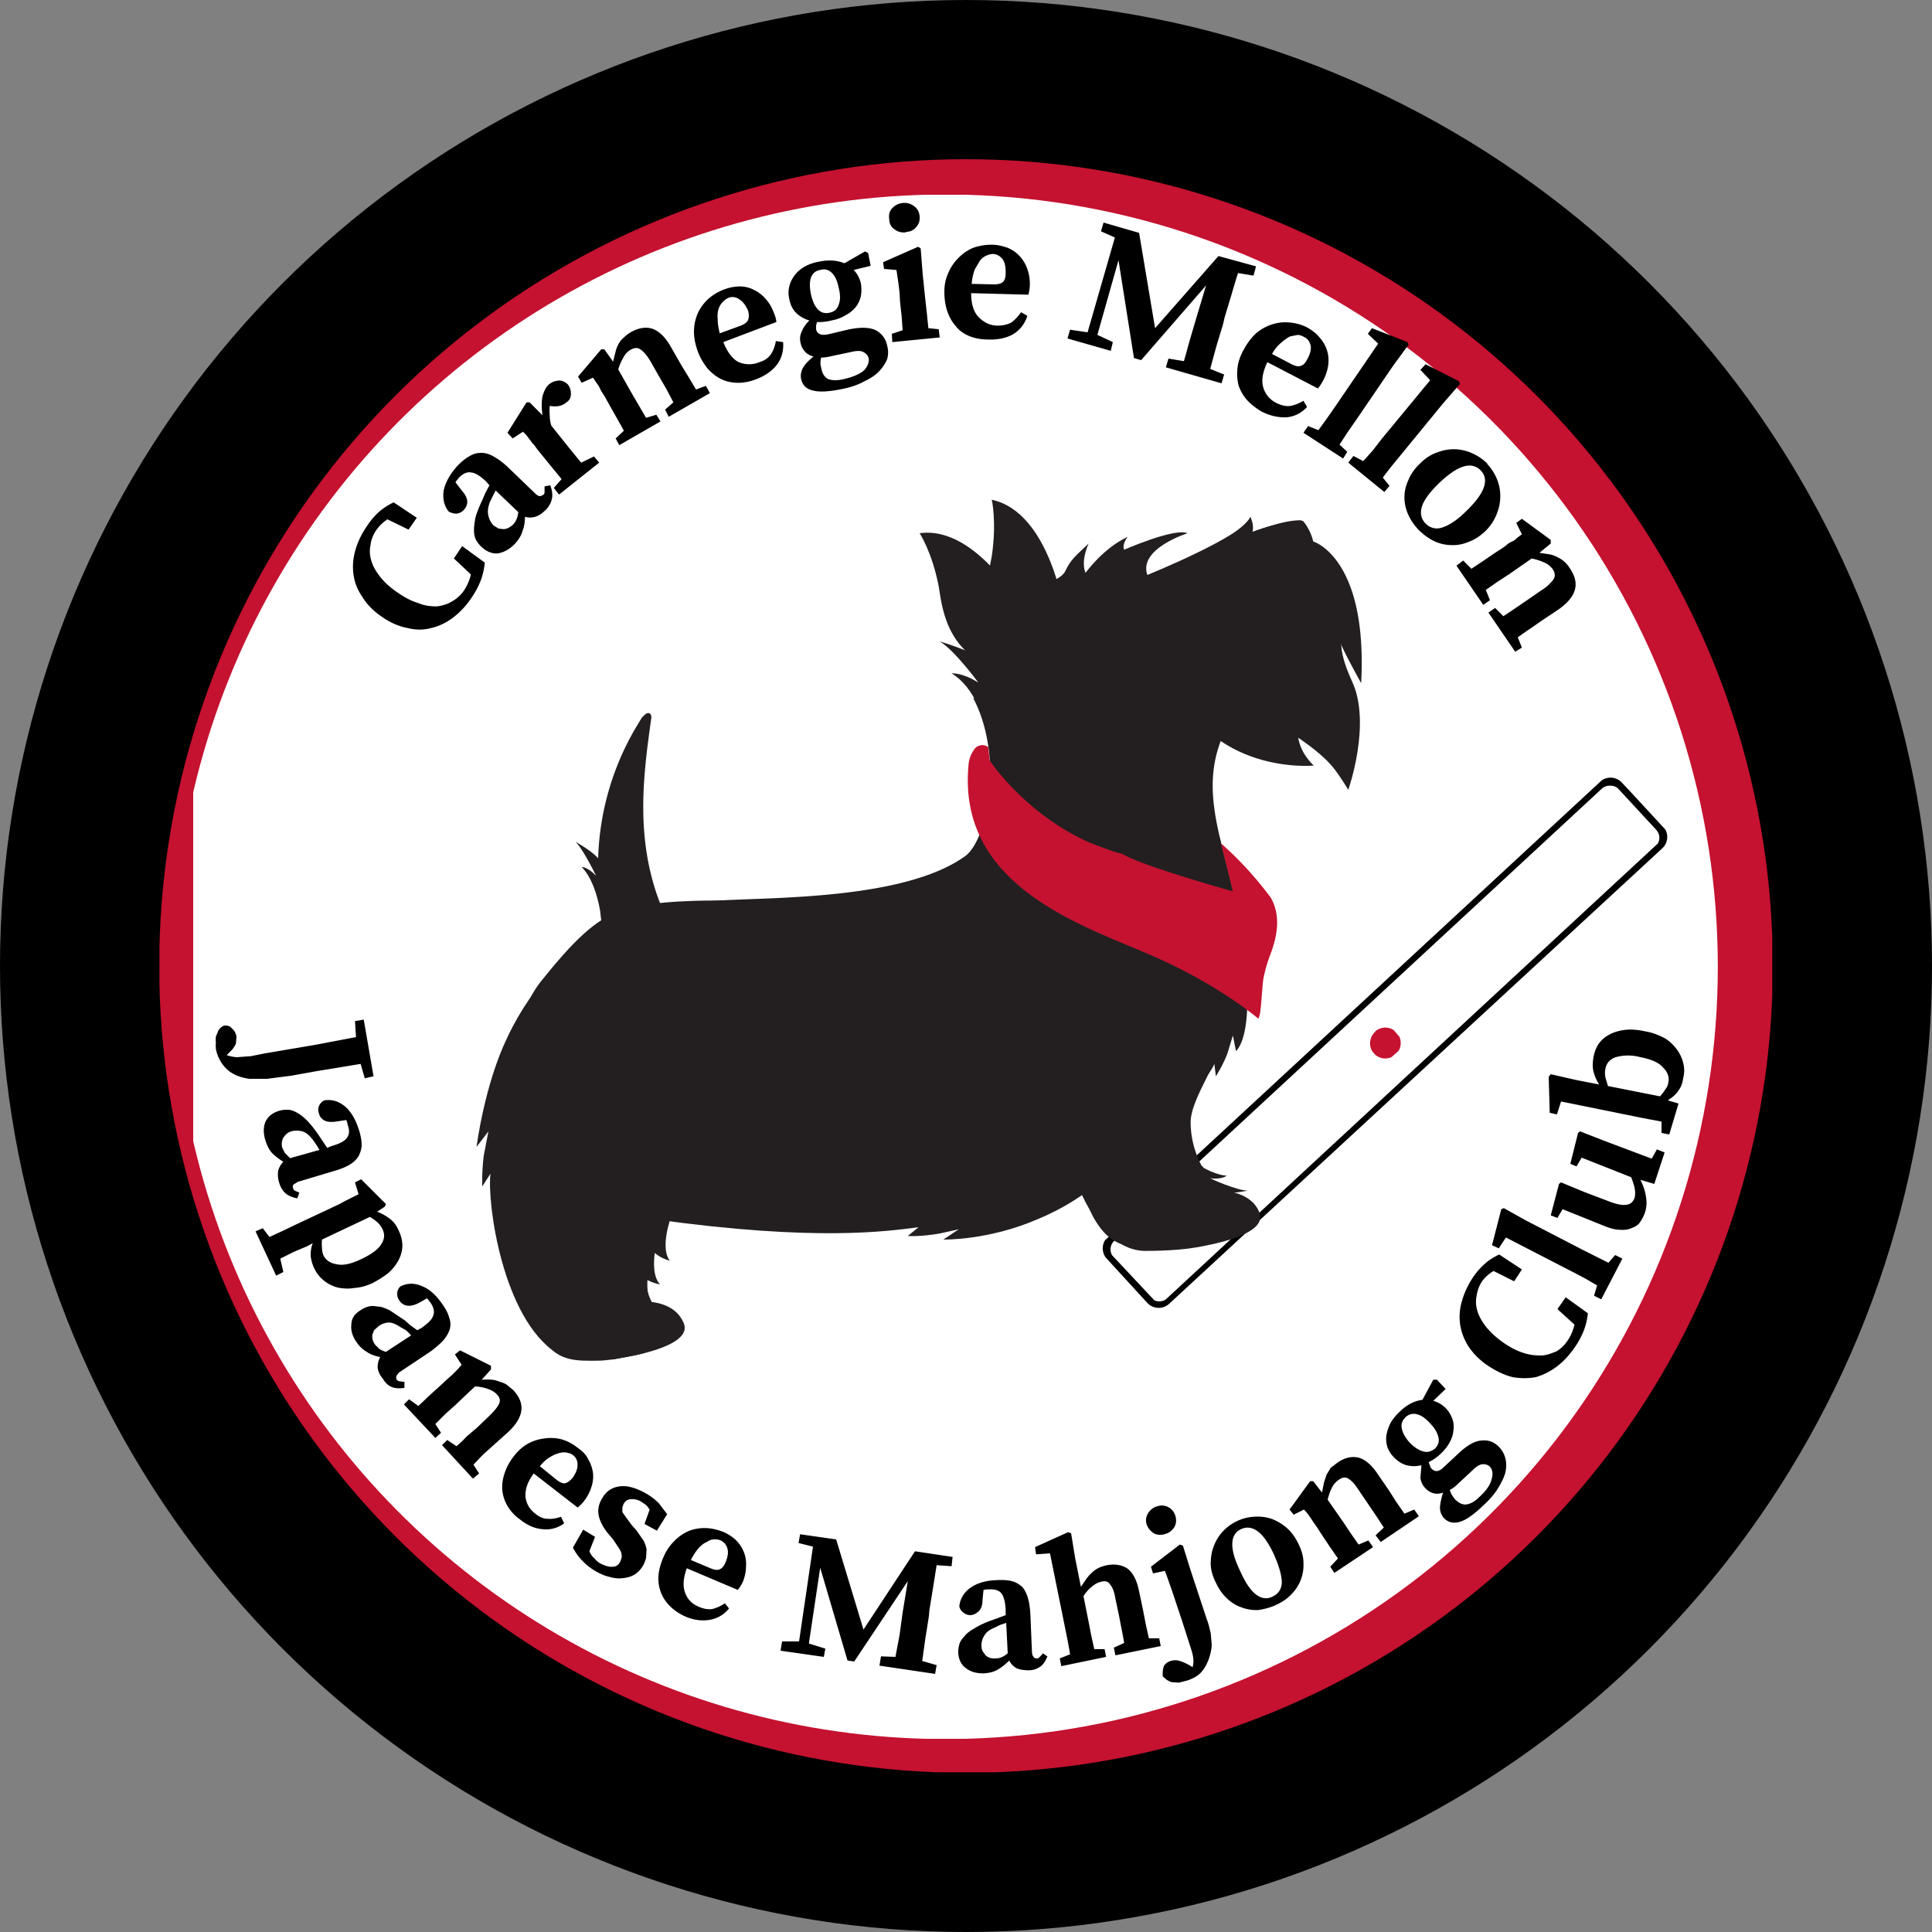
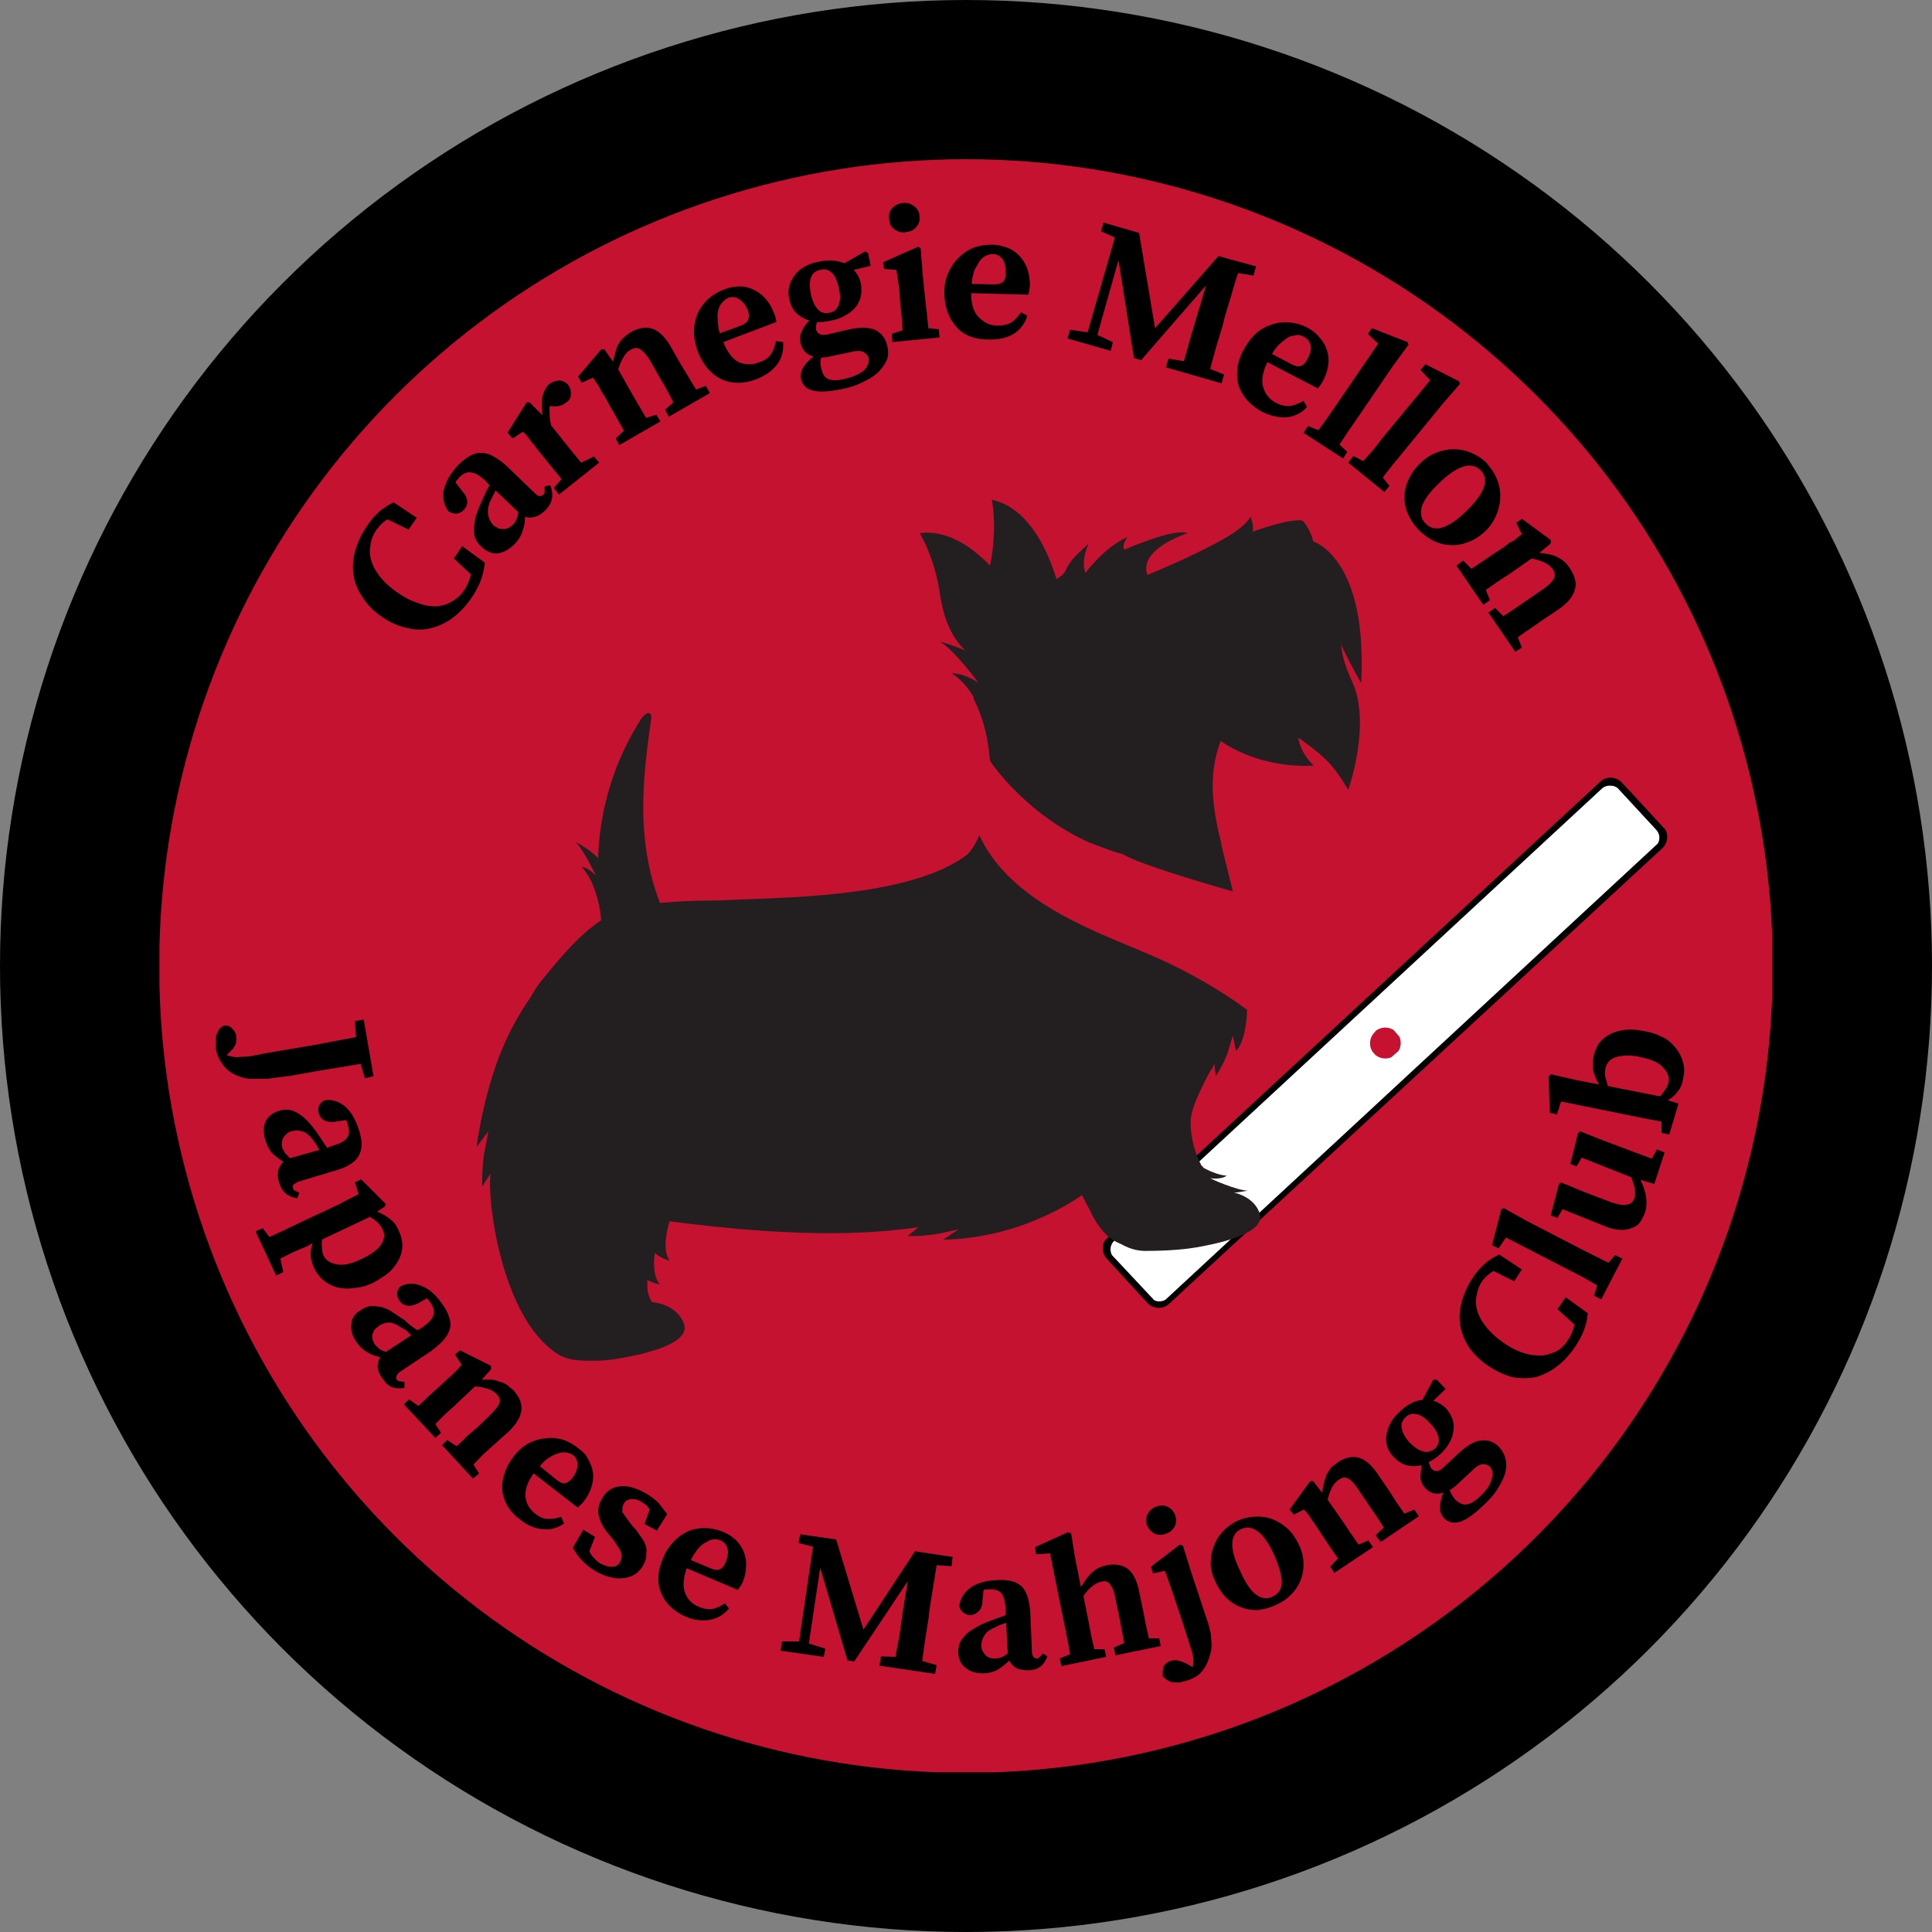
<svg xmlns="http://www.w3.org/2000/svg" xmlns:xlink="http://www.w3.org/1999/xlink" width="500" height="500" version="1.0" viewBox="0 0 375 375">
  <rect x="0" y="0" width="375" height="375" fill="#808080" stroke="none" />
  <defs>
    <path id="reuse-0" d="m212.9 242.2 99.9-92.5 12 13-100 92.5Zm0 0" />
    <path id="reuse-1" d="M73 119.1 257.3 85l27.5 148.2-184.4 34.1Zm0 0" />
    <path id="reuse-2" d="M217 156h23v18h-23Zm0 0" />
  </defs>
  <defs>
    <clipPath id="a">
      <path d="M187.5 0a187.5 187.5 0 1 0 0 375 187.5 187.5 0 0 0 0-375m0 0" />
    </clipPath>
    <clipPath id="b">
      <path d="M3 3h369v369H3Zm0 0" />
    </clipPath>
    <clipPath id="c">
      <path d="M187.5 2.9a184.6 184.6 0 1 0 0 369.3 184.6 184.6 0 0 0 0-369.3m0 0" />
    </clipPath>
    <clipPath id="d">
      <path d="M30.9 30.9H344V344H31Zm0 0" />
    </clipPath>
    <clipPath id="e">
      <path d="M187.5 30.9a156.6 156.6 0 1 0 0 313.2 156.6 156.6 0 0 0 0-313.2m0 0" />
    </clipPath>
    <clipPath id="f">
      <path d="M37.5 37.8h299.7v299.7H37.5Zm0 0" />
    </clipPath>
    <clipPath id="g">
      <path d="M187.4 37.8a149.9 149.9 0 1 0 0 299.7 149.9 149.9 0 0 0 0-299.7m0 0" />
    </clipPath>
    <clipPath id="h">
      <path d="M214 150h110v104H214Zm0 0" />
    </clipPath>
    <clipPath id="i">
      <use xlink:href="#reuse-0" />
    </clipPath>
    <clipPath id="j">
      <path d="m215 240.2 95.6-88.5a3 3 0 0 1 4.2.2l8 8.5a3 3 0 0 1-.2 4.3L227 253a3 3 0 0 1-4.3-.1l-7.9-8.6a3 3 0 0 1 .2-4.2m0 0" />
    </clipPath>
    <clipPath id="k">
      <path d="M215 152h108v101H215Zm0 0" />
    </clipPath>
    <clipPath id="l">
      <path d="m214.6 242.3 98-90.9 10.4 11.2-98 90.8Zm0 0" />
    </clipPath>
    <clipPath id="m">
      <path d="M216.3 240.7 311 153a2.2 2.2 0 0 1 1.6-.5c.6 0 1.2.2 1.6.7l7.3 7.9a2.2 2.2 0 0 1-.1 3.1L226.6 252a2.3 2.3 0 0 1-1.6.6 2.2 2.2 0 0 1-1.6-.7l-7.3-7.9a2.3 2.3 0 0 1 .2-3.2m0 0" />
    </clipPath>
    <clipPath id="n">
      <path d="M265 199h7v7h-7Zm0 0" />
    </clipPath>
    <clipPath id="o">
      <path d="m264.7 202.1 4.4-3.8 3.8 4.4-4.4 3.9Zm0 0" />
    </clipPath>
    <clipPath id="p">
      <path d="M267 200.2a3 3 0 0 0-.4 4.2 3 3 0 1 0 .3-4.2m0 0" />
    </clipPath>
    <clipPath id="q">
      <path d="M220 134h23v99h-23Zm0 0" />
    </clipPath>
    <clipPath id="r">
      <use xlink:href="#reuse-1" />
    </clipPath>
    <clipPath id="s">
      <use xlink:href="#reuse-1" />
    </clipPath>
    <clipPath id="t">
      <use xlink:href="#reuse-1" />
    </clipPath>
    <clipPath id="u">
      <path d="M134 200h76v39h-76Zm0 0" />
    </clipPath>
    <clipPath id="v">
      <use xlink:href="#reuse-1" />
    </clipPath>
    <clipPath id="w">
      <use xlink:href="#reuse-1" />
    </clipPath>
    <clipPath id="x">
      <use xlink:href="#reuse-1" />
    </clipPath>
    <clipPath id="y">
      <path d="M127 222h95v19h-95Zm0 0" />
    </clipPath>
    <clipPath id="z">
      <use xlink:href="#reuse-1" />
    </clipPath>
    <clipPath id="A">
      <use xlink:href="#reuse-1" />
    </clipPath>
    <clipPath id="B">
      <use xlink:href="#reuse-1" />
    </clipPath>
    <clipPath id="C">
      <path d="M178 103h22v27h-22Zm0 0" />
    </clipPath>
    <clipPath id="D">
      <use xlink:href="#reuse-1" />
    </clipPath>
    <clipPath id="E">
      <use xlink:href="#reuse-1" />
    </clipPath>
    <clipPath id="F">
      <use xlink:href="#reuse-1" />
    </clipPath>
    <clipPath id="G">
      <path d="M191 96h16v31h-16Zm0 0" />
    </clipPath>
    <clipPath id="H">
      <use xlink:href="#reuse-1" />
    </clipPath>
    <clipPath id="I">
      <use xlink:href="#reuse-1" />
    </clipPath>
    <clipPath id="J">
      <use xlink:href="#reuse-1" />
    </clipPath>
    <clipPath id="K">
      <path d="M182 100h74v66h-74Zm0 0" />
    </clipPath>
    <clipPath id="L">
      <use xlink:href="#reuse-1" />
    </clipPath>
    <clipPath id="M">
      <use xlink:href="#reuse-1" />
    </clipPath>
    <clipPath id="N">
      <use xlink:href="#reuse-1" />
    </clipPath>
    <clipPath id="O">
      <path d="M227 113h37v41h-37Zm0 0" />
    </clipPath>
    <clipPath id="P">
      <use xlink:href="#reuse-1" />
    </clipPath>
    <clipPath id="Q">
      <use xlink:href="#reuse-1" />
    </clipPath>
    <clipPath id="R">
      <use xlink:href="#reuse-1" />
    </clipPath>
    <clipPath id="S">
      <path d="M231 100h34v33h-34Zm0 0" />
    </clipPath>
    <clipPath id="T">
      <use xlink:href="#reuse-1" />
    </clipPath>
    <clipPath id="U">
      <use xlink:href="#reuse-1" />
    </clipPath>
    <clipPath id="V">
      <use xlink:href="#reuse-1" />
    </clipPath>
    <clipPath id="W">
      <path d="M229 223h14v10h-14Zm0 0" />
    </clipPath>
    <clipPath id="X">
      <use xlink:href="#reuse-1" />
    </clipPath>
    <clipPath id="Y">
      <use xlink:href="#reuse-1" />
    </clipPath>
    <clipPath id="Z">
      <use xlink:href="#reuse-1" />
    </clipPath>
    <clipPath id="aa">
      <path d="M111 138h25v69h-25Zm0 0" />
    </clipPath>
    <clipPath id="ab">
      <use xlink:href="#reuse-1" />
    </clipPath>
    <clipPath id="ac">
      <use xlink:href="#reuse-1" />
    </clipPath>
    <clipPath id="ad">
      <use xlink:href="#reuse-1" />
    </clipPath>
    <clipPath id="ae">
      <path d="M92 179h24v84H92Zm0 0" />
    </clipPath>
    <clipPath id="af">
      <use xlink:href="#reuse-1" />
    </clipPath>
    <clipPath id="ag">
      <use xlink:href="#reuse-1" />
    </clipPath>
    <clipPath id="ah">
      <use xlink:href="#reuse-1" />
    </clipPath>
    <clipPath id="ai">
      <path d="M98 174h49v91H98Zm0 0" />
    </clipPath>
    <clipPath id="aj">
      <use xlink:href="#reuse-1" />
    </clipPath>
    <clipPath id="ak">
      <use xlink:href="#reuse-1" />
    </clipPath>
    <clipPath id="al">
      <use xlink:href="#reuse-1" />
    </clipPath>
    <clipPath id="am">
      <path d="M126 135h119v107H126Zm0 0" />
    </clipPath>
    <clipPath id="an">
      <use xlink:href="#reuse-1" />
    </clipPath>
    <clipPath id="ao">
      <use xlink:href="#reuse-1" />
    </clipPath>
    <clipPath id="ap">
      <use xlink:href="#reuse-1" />
    </clipPath>
    <clipPath id="aq">
-       <path d="M208 220h37v23h-37Zm0 0" />
+       <path d="M208 220h37v23h-37Z" />
    </clipPath>
    <clipPath id="ar">
      <use xlink:href="#reuse-1" />
    </clipPath>
    <clipPath id="as">
      <use xlink:href="#reuse-1" />
    </clipPath>
    <clipPath id="at">
      <use xlink:href="#reuse-1" />
    </clipPath>
    <clipPath id="au">
      <path d="M121 242h6v12h-6Zm0 0" />
    </clipPath>
    <clipPath id="av">
      <use xlink:href="#reuse-1" />
    </clipPath>
    <clipPath id="aw">
      <use xlink:href="#reuse-1" />
    </clipPath>
    <clipPath id="ax">
      <use xlink:href="#reuse-1" />
    </clipPath>
    <clipPath id="ay">
      <path d="M121 244h8v11h-8Zm0 0" />
    </clipPath>
    <clipPath id="az">
      <use xlink:href="#reuse-1" />
    </clipPath>
    <clipPath id="aA">
      <use xlink:href="#reuse-1" />
    </clipPath>
    <clipPath id="aB">
      <use xlink:href="#reuse-1" />
    </clipPath>
    <clipPath id="aC">
      <use xlink:href="#reuse-2" />
    </clipPath>
    <clipPath id="aD">
      <use xlink:href="#reuse-1" />
    </clipPath>
    <clipPath id="aE">
      <use xlink:href="#reuse-1" />
    </clipPath>
    <clipPath id="aF">
      <use xlink:href="#reuse-1" />
    </clipPath>
    <clipPath id="aG">
      <path d="M117 252h16v12h-16Zm0 0" />
    </clipPath>
    <clipPath id="aH">
      <use xlink:href="#reuse-1" />
    </clipPath>
    <clipPath id="aI">
      <use xlink:href="#reuse-1" />
    </clipPath>
    <clipPath id="aJ">
      <use xlink:href="#reuse-1" />
    </clipPath>
    <clipPath id="aK">
      <path d="M114 237h15v22h-15Zm0 0" />
    </clipPath>
    <clipPath id="aL">
      <use xlink:href="#reuse-1" />
    </clipPath>
    <clipPath id="aM">
      <use xlink:href="#reuse-1" />
    </clipPath>
    <clipPath id="aN">
      <use xlink:href="#reuse-1" />
    </clipPath>
    <clipPath id="aO">
      <path d="M124 234h8v11h-8Zm0 0" />
    </clipPath>
    <clipPath id="aP">
      <use xlink:href="#reuse-1" />
    </clipPath>
    <clipPath id="aQ">
      <use xlink:href="#reuse-1" />
    </clipPath>
    <clipPath id="aR">
      <use xlink:href="#reuse-1" />
    </clipPath>
    <clipPath id="aS">
      <path d="M122 238h7v12h-7Zm0 0" />
    </clipPath>
    <clipPath id="aT">
      <use xlink:href="#reuse-1" />
    </clipPath>
    <clipPath id="aU">
      <use xlink:href="#reuse-1" />
    </clipPath>
    <clipPath id="aV">
      <use xlink:href="#reuse-1" />
    </clipPath>
    <clipPath id="aW">
      <use xlink:href="#reuse-2" />
    </clipPath>
    <clipPath id="aX">
      <use xlink:href="#reuse-1" />
    </clipPath>
    <clipPath id="aY">
      <use xlink:href="#reuse-1" />
    </clipPath>
    <clipPath id="aZ">
      <use xlink:href="#reuse-1" />
    </clipPath>
    <clipPath id="ba">
      <path d="M187 144h61v54h-61Zm0 0" />
    </clipPath>
    <clipPath id="bb">
      <use xlink:href="#reuse-1" />
    </clipPath>
    <clipPath id="bc">
      <use xlink:href="#reuse-1" />
    </clipPath>
    <clipPath id="bd">
      <use xlink:href="#reuse-1" />
    </clipPath>
  </defs>
  <g clip-path="url(#a)">
    <path d="M-37.5-37.5h450v450h-450z" />
  </g>
  <g clip-path="url(#d)">
    <g clip-path="url(#e)">
      <path fill="#c41230" d="M30.9 30.9H344V344H31Zm0 0" />
    </g>
  </g>
  <g clip-path="url(#f)">
    <g clip-path="url(#g)">
-       <path fill="#fff" d="M37.5 37.8h299.7v299.7H37.5Zm0 0" />
-     </g>
+       </g>
  </g>
  <path d="m70.8 209.3-.8-2.8-4.2.7-4.3.7-5 .9-4.7.6h-3.4q-2.9-.4-4.5-2c-1-1-1.7-2.3-2-3.8a7 7 0 0 1 0-1.2 5.8 5.8 0 0 1 0-1.2l.5-1.2a2.5 2.5 0 0 1 1-.9q1-.2 1.6.5c.5.4.8 1 .9 1.6l-.1 1.3q-.2.6-.8 1.3l-1 1a7.3 7.3 0 0 0 2 .4l2.7-.2 2.5-.5 4.1-.7 5.9-1 7.9-1.5-.2-3.1 1.7-.3 1.9 11ZM62 223.2a18 18 0 0 0-1.3-2q-1-1.3-2-1.6-1.1-.3-2.2 0-.6.2-1 .6l-.5.6q-.5 1-.2 2l.5 1 1 1Zm-4.3 9.4q-1.5-.3-2.3-1-.8-.7-1.2-2c-.3-.9-.3-1.7-.2-2.4q.3-1 1-1.7-1.3-.8-2.2-1.7-.8-.9-1.3-2.5-.6-2 0-3.5.7-1.6 2.7-2.2a5.2 5.2 0 0 1 1.6-.2q.8 0 1.7.5c.6.3 1.3.8 2 1.5q1 1 2.2 2.7l.8 1.2 1 1.5 1-.4c1.4-.4 2.4-.9 2.8-1.5.5-.6.6-1.5.2-2.5l-.1-.5a11 11 0 0 0-.2-.5l-2 .3q-1.4.2-2.2-.2-.9-.5-1.1-1.4a2 2 0 0 1 0-1.4q.3-.7 1-1.1 2.1-.4 4 1.1 1.8 1.5 2.8 4.7c.3 1 .5 2 .5 2.8 0 .8-.3 1.6-.6 2.2q-.6 1-1.8 1.7-1.2.7-3 1.2l-7 2.1-.8.5q-.3.3-.1.7c0 .3.2.4.3.5l.7.3.2.1Zm4.8 8a7.3 7.3 0 0 0 0 1.6q0 .8.3 1.5.7 1.4 2.6 1.7 1.8.4 4.7-1 3-1.4 3.9-2.9 1-1.5.2-3a4.3 4.3 0 0 0-1-1.3 10 10 0 0 0-1.4-1Zm10.7-5.4a9 9 0 0 1 2.5 1.4c.7.5 1.3 1.3 1.7 2.3a6.6 6.6 0 0 1 .7 2.7 5.9 5.9 0 0 1-.6 2.7q-.6 1.3-1.8 2.5c-.9.8-2 1.5-3.3 2.2q-1.9.9-3.7 1c-1.1.2-2.2.1-3.2-.1a7.1 7.1 0 0 1-2.7-1.4 6.8 6.8 0 0 1-1.8-2.3q-.6-1.3-.7-2.5a6.5 6.5 0 0 1 .4-2.4l-1.1.6L57 243l-2.6 1.3.6 2.6-1.4.7-4-8.6 1.4-.6 1.3 1.7 2.6-1.2 2.5-1.2 8.5-4a90 90 0 0 1 1.1-.6l1-.5.8-.4.8-.4-.7-2.3 1.2-.6 4.8 4.8-.2.5Zm6.6 24a14 14 0 0 0-1-1 18 18 0 0 0-.9-.5c-.9-.6-1.7-1-2.4-1a3.6 3.6 0 0 0-2 .7l-.9.8-.3.8q-.2 1 .5 2l.8.8q.4.3 1.3.6Zm-1.3 10.2q-1.6.2-2.5-.2c-.7-.3-1.2-.8-1.7-1.6q-.9-1.1-1-2.2 0-1.1.5-2c-1-.2-1.9-.5-2.6-1a6 6 0 0 1-2-1.9q-1.2-1.7-1-3.4 0-1.7 1.8-2.8a5 5 0 0 1 1.5-.7q.7-.2 1.8 0c.7 0 1.4.3 2.3.7l3 2 1 .9 1.4 1 .9-.5c1.2-.9 2-1.6 2.2-2.4q.4-1-.5-2.4a9 9 0 0 0-.4-.5 19 19 0 0 0-.3-.4l-1.8 1q-1.3.6-2.2.4a2.1 2.1 0 0 1-1.4-1 2.1 2.1 0 0 1-.4-1.4c0-.5.3-1 .6-1.3q2-1 4.1-.1 2.2.8 4.1 3.6 1 1.4 1.3 2.6.4 1.1.1 2.2-.3 1-1.2 2.1-.9 1-2.5 2.2l-6 4q-.4.3-.6.7-.2.4 0 .8.3.3.5.3l.8.1h.2ZM93 286l-1.2 1-6-6.5 1-1 1.8 1.2q1-.8 2-1.9l2-1.7 2.4-2.3c1-1 1.6-1.7 1.9-2.4q.4-.9-.5-1.8-.7-.7-1.7-1-1-.4-2.5-.5l-3.8 3.6-1.9 1.7-2 2 1.1 1.7-1.1 1-6.1-6.5 1-1 1.8 1.3a113 113 0 0 0 2.1-2l1.9-1.7 1.5-1.4.9-.8a27 27 0 0 0 1.4-1.4l.6-.7-1.3-2 1-.8 6 3v.7l-1.8 2a17 17 0 0 1 2 0q.8.1 1.5.4.8.2 1.4.6l1.2 1q1.8 1.9 1.6 3.9-.2 2-2.5 4.2l-2.9 2.6-2 1.8a82 82 0 0 0-1.9 2Zm15 1.2q1 .8 1.7.7.7-.2 1.4-1 1-1.4 1-2.5c0-.8-.2-1.4-.8-1.9q-.5-.4-1.1-.5-.7-.2-1.5 0-.9.2-1.9.8c-.7.4-1.4 1-2 1.8Zm-4.4-1.2c-1.2 1.6-1.7 3.1-1.6 4.5q.2 2 1.9 3.3 1.2 1 2.4 1 1.2.1 2.6-.4l.6 1.3q-2 1.4-4.3 1.1-2.2-.2-4.3-1.9c-1-.7-1.8-1.6-2.4-2.6a7.5 7.5 0 0 1-1-3 8 8 0 0 1 .4-3.2q.5-1.7 1.8-3.4 1.2-1.6 2.8-2.5a8.8 8.8 0 0 1 3.2-1 8.3 8.3 0 0 1 3.4.2 8.8 8.8 0 0 1 3 1.6c1 .7 1.7 1.4 2.1 2.3q.7 1.2.9 2.6a6.4 6.4 0 0 1-.3 2.7 8.5 8.5 0 0 1-1.4 2.7q-.6.8-1.3 1.3Zm19.9 11 1.4 2q.5 1 .6 1.8l-.1 1.6q-.2.8-.6 1.5a5 5 0 0 1-1.6 1.7q-1 .6-2.2.7-1.2.2-2.6-.2-1.4-.3-2.9-1.2-1.5-.9-2.5-2-1-1-1.8-2.5l2-3.5 2.3 1.4-1.1 2.8q.4.9 1 1.4.4.5 1 .9 1.5.8 2.5.7 1 0 1.5-1l.3-.9-.1-.8a5.6 5.6 0 0 0-.6-1.1l-1-1.5-1.1-1.3q-1.4-1.8-1.7-3.4c-.2-1.1 0-2.2.7-3.3q1.1-2 3.4-2.3 2.2-.3 5.3 1.5c1 .6 1.7 1.2 2.3 1.8l1.6 2.1-2 3.2-2.4-1.3 1-2.8-.6-.8-1-.7q-1-.6-2-.5-1 0-1.5 1l-.2.6v.9l.7 1 1.1 1.5Zm14.4 7.4q1.2.5 1.8.2.7-.3 1.1-1.3.7-1.6.4-2.7-.3-1.1-1.3-1.6a2.8 2.8 0 0 0-1.3-.2q-.7 0-1.4.5-.8.3-1.6 1.2-.8.9-1.5 2.3Zm-4.6 0c-.7 2-.8 3.5-.3 4.8q.7 1.9 2.7 2.7 1.4.6 2.6.4 1.2-.3 2.4-1.1l.8 1a6 6 0 0 1-3.7 2.2q-2.3.4-4.7-.6-1.8-.8-3-2a7.4 7.4 0 0 1-2.3-5.8q.1-1.8 1-3.8a9.3 9.3 0 0 1 2-3 8.7 8.7 0 0 1 2.8-2 8.2 8.2 0 0 1 3.3-.6c1.1 0 2.3.3 3.4.7q1.6.7 2.6 1.7a6.6 6.6 0 0 1 1.5 2.3q.5 1.3.4 2.7 0 1.5-.6 3a8.2 8.2 0 0 1-1 1.6Zm48.5-.6-.7 4.4-.7 4.3-.1 1.2-.7 4.4-.6 4.3 2.8.8-.3 1.7-10.8-1.6.3-1.8 2.8.1.8-4.2.6-4.4 1-6.1-10.4 15.6-1.3-.2-5.3-18-2.2 14.7 3.2 1-.3 1.6-8.4-1.2.3-1.8h3.3l2.7-18.4-2.8-.7.3-1.7 7 1 5.3 17.5 10-15.2 7.3 1.1-.2 1.8Zm13.5 11.2-1.2.4-1 .5q-1.5.6-2 1.5a3.5 3.5 0 0 0-.6 2q0 .8.3 1.2l.5.7q.8.7 2 .6a2.8 2.8 0 0 0 1-.2q.6-.2 1.3-.8Zm8 6.5q-.6 1.5-1.4 2-1 .7-2.2.7-1.5 0-2.4-.4-1-.6-1.4-1.5-1.2 1.2-2.3 1.8-1 .6-2.7.7c-1.4 0-2.5-.3-3.4-1q-1.4-1-1.5-3a4.9 4.9 0 0 1 .2-1.6q.2-.8 1-1.6.6-.8 1.9-1.5 1.2-.8 3.1-1.5l1.4-.5 1.6-.6v-1q-.1-2.2-.8-3.2-.7-.9-2.4-.8h-.5l-.6.1-.2 2q0 1.4-.7 2.1-.7.7-1.6.8-.8 0-1.4-.5-.6-.4-.8-1.2.2-2.1 2-3.5 2-1.5 5.3-1.6 1.7-.1 2.9.2c.8.2 1.4.6 2 1.1q.7.8 1.1 2.1.4 1.4.5 3.3l.3 7.2c0 .4.1.7.3 1 .1.2.4.3.7.3q.3 0 .5-.3l.5-.5.1-.2ZM225 318l.3 1.5-8.8 1.8-.3-1.5 2-.9a67 67 0 0 0-.5-2.7l-.5-2.6-.7-3.3q-.3-1.9-1-2.7-.5-.9-1.7-.6-1 .2-1.9 1-.8.6-1.6 1.8l1 5 .5 2.6.6 2.7h2l.3 1.5-8.7 1.8-.3-1.5 2-.8a83 83 0 0 0-.5-2.8l-.5-2.5-2.9-14.3-2.7.2-.2-1.4 6.4-2.9.6.2.8 4.9 1.1 5.5 1.1-1.6a7.7 7.7 0 0 1 1.1-1.2 5 5 0 0 1 1.3-.9 7.7 7.7 0 0 1 1.6-.5c1.6-.3 3 0 4 .7q1.6 1.3 2.2 4.4l.8 3.8.5 2.6.6 2.7Zm0 0" />
  <path d="m229 299.8.6.2 1.5 4.8 3.1 9.4c.4 1 .6 2 .8 2.8l.2 2.3a8.7 8.7 0 0 1-.3 1.8 9 9 0 0 1-.6 1.7q-.7 1.5-1.7 2.3a7.7 7.7 0 0 1-2.2 1.1l-1.6.4-1.4-.1a3.5 3.5 0 0 1-1-.5l-.7-.6q-.1-1.1.2-2 .4-.7 1.3-1 .9-.3 1.8 0 1 .3 2 .9l.5.3v-.1q.4-1.3-.3-3.4l-1.7-5.3-1.9-5.7-.8-2.3a82 82 0 0 0-.7-1.9l-2.3.5-.4-1.3Zm-4.5-7.4q1.2-.4 2.2.1 1 .5 1.4 1.6.4 1.2-.1 2.2c-.4.7-1 1.2-1.7 1.4a3 3 0 0 1-2.2 0c-.7-.4-1.2-1-1.5-1.7q-.4-1.2.2-2.2a3 3 0 0 1 1.7-1.4m16.4 4.4c-2.2 1-2.3 3.8-.2 8.1q1.5 3.4 3.1 4.6 1.6 1.2 3.2.4 1.7-.8 1.8-2.7 0-2-1.5-5.4c-2-4.4-4.2-6-6.4-5m-.7-1.6a8.7 8.7 0 0 1 3.2-.8 8.6 8.6 0 0 1 3.4.4q1.6.6 3 1.8c.9.8 1.6 1.8 2.2 3q1 2 1 3.7a8.1 8.1 0 0 1-.5 3.3 8 8 0 0 1-1.8 2.8q-1.2 1.3-3 2.1c-1 .5-2.2.8-3.4 1a8 8 0 0 1-3.3-.5q-1.5-.5-2.8-1.7-1.3-1.2-2.2-3.1-1-2-1-3.7 0-1.9.6-3.4a8.5 8.5 0 0 1 1.8-2.9 8.9 8.9 0 0 1 2.8-2m34.3-2.2.9 1.3-7.4 5-1-1.3 1.6-1.5-1.5-2.3-1.5-2.2-1.9-2.8q-1-1.6-2-2.2-.8-.5-1.8.2-.9.6-1.4 1.6-.5 1-.8 2.3l3 4.3 1.4 2.1 1.6 2.3 1.9-.8.9 1.3-7.5 5-.8-1.2 1.5-1.6-1.6-2.3-1.4-2.1-1.1-1.7-.7-1-.6-.9-.5-.7a11 11 0 0 0-.7-.8l-2 1-.8-1 4-5.5h.6l1.7 2.2.4-2 .5-1.5.8-1.3 1.3-1q2-1.4 4-1 2 .5 3.8 3.2l2.2 3.2 1.4 2.2 1.6 2.3Zm4-11.8q1-1 .7-2.2c-.2-.9-.7-1.8-1.6-2.7q-1.3-1.5-2.6-1.8c-.8-.2-1.6 0-2.2.6q-1 1-.7 2.2.2 1.2 1.5 2.7 1.4 1.4 2.6 1.7c.9.3 1.6 0 2.3-.5m4.5 6.8q-.8.8-1.6 1.2c.2.7.6 1.3 1 1.8q1.2 1.2 2.3 1 1.2-.2 2.4-1.4 2-1.8 2.4-3.4.5-1.6-.3-2.5-.5-.5-1.3-.5-.9 0-2 1.1Zm-2.4-18.4-2.4 2.3a5.5 5.5 0 0 1 2.5 1.5q.8.9 1.2 2 .4 1.1.2 2.3-.1 1.2-.8 2.4-.6 1.1-1.8 2.2a9 9 0 0 1-2.2 1.5l.3.8q0 .2.3.5 1 1 2.3-.3l2.8-2.6q2.6-2.5 4.6-2.6 2-.2 3.4 1.3a4.8 4.8 0 0 1 1.2 2.2q.3 1.2 0 2.7-.4 1.4-1.4 3-1 1.7-3 3.5-2.7 2.6-4.5 3.1-1.8.5-3-.7a3 3 0 0 1-.8-2q0-1 .6-3-1 .4-2 .1a3.4 3.4 0 0 1-1.4-.9q-.8-.8-1-2l.2-2.5a6 6 0 0 1-2.9 0c-1-.3-1.7-.8-2.4-1.5a5.5 5.5 0 0 1-1.3-2 5.2 5.2 0 0 1-.2-2.3q.2-1.2.8-2.4.7-1.2 1.8-2.2c1.4-1.4 2.9-2.1 4.4-2.3l2.1-3.9h.7Zm23.3-17.8 4.3 3.1a13 13 0 0 1-.8 3.4 16.2 16.2 0 0 1-1.8 3.3q-1.6 2.3-3.5 3.7-1.9 1.4-4 2-2.2.4-4.5 0-2.4-.6-4.9-2.3a13.5 13.5 0 0 1-3.7-3.7q-1.3-2.1-1.6-4.3-.3-2.3.4-4.6.7-2.4 2.2-4.6a13.6 13.6 0 0 1 2.2-2.5q1.1-1 2.8-1.8l4.4 2.9-1.5 2.3-4-2a7.3 7.3 0 0 0-2.3 2.1 6.8 6.8 0 0 0-1 2.8q-.3 1.4.2 3 .5 1.5 1.7 3 1.3 1.6 3.3 3 2 1.4 3.9 2c1.2.4 2.3.5 3.4.5 1 0 2-.4 3-.8a6.5 6.5 0 0 0 2.1-2q1-1.4 1.4-3.2l-3.3-3Zm9.6-8.2 1.4.7-4.1 7.9-1.4-.7.6-2-2.4-1.4-2.3-1.2-13-6.7-1.4 2.1-1.3-.6 1.8-7 .5-.2 4.3 2.4 11.2 5.8 2.4 1.2 2.4 1.2Zm8.1-20.5 1.5.6-2 6.1-2.7-.8q.9 1.8 1.1 3.4a6.2 6.2 0 0 1-.3 3.2q-.4 1-1 1.8c-.4.5-1 .8-1.6 1q-.9.4-2.1.3-1.3 0-3-.7l-8.2-3.3-1 1.7-1.3-.5 1.6-6.1.4-.3 4.6 1.9 5 1.9q2.2.8 3.3.5c.6-.1 1-.5 1.3-1.1q.3-.8.1-2-.2-1-.7-2.2l-9.6-3.8-1 1.7-1.2-.5 1.5-6 .4-.3 4.6 1.8 9.3 3.5Zm.6-10.3a7.6 7.6 0 0 0 1-1.3q.5-.6.6-1.3.4-1.6-1-3-1.2-1.4-4.4-2a9 9 0 0 0-4.8 0q-1.7.6-2 2.3a4.4 4.4 0 0 0 0 1.6l.5 1.7Zm-11.8-2.3a8.1 8.1 0 0 1-1.1-2.5q-.3-1.2 0-2.8a6.7 6.7 0 0 1 1-2.6 5.9 5.9 0 0 1 2.1-1.8q1.3-.7 3-.9 1.8-.2 4 .3c1.3.2 2.5.7 3.5 1.2s1.9 1.4 2.5 2.2a7.1 7.1 0 0 1 1.3 2.7q.4 1.4 0 3-.2 1.5-1 2.5-.7 1-1.9 1.7v.1l2 .6-1.8 6-1.5-.3v-2.2a94 94 0 0 0-2.7-.5l-2.5-.5-14.3-2.9-.8 2.5-1.4-.3-.2-7 .4-.5 4.8 1.1ZM89.7 106l4.4 3.2a13.8 13.8 0 0 1-.8 3.5 16.8 16.8 0 0 1-1.9 3.5q-1.5 2.2-3.5 3.7t-4.2 2q-2.2.6-4.6 0c-1.6-.3-3.3-1-5-2.2q-2.5-1.7-3.8-3.9-1.4-2-1.7-4.4-.3-2.3.4-4.7.7-2.4 2.3-4.7a14 14 0 0 1 2.1-2.5q1.2-1.1 3-2l4.5 3-1.6 2.3-4.1-2a7.9 7.9 0 0 0-2.3 2.3 6.6 6.6 0 0 0-1 2.8q-.3 1.5.2 3c.3 1.1 1 2.2 1.8 3.2q1.3 1.6 3.4 3 2 1.4 4 2c1.2.5 2.4.6 3.5.6q1.7-.2 3-1a6.9 6.9 0 0 0 2.2-2 9.4 9.4 0 0 0 1.4-3.2l-3.3-3.1Zm6.5-10.8-.6 1.2-.5 1q-.6 1.6-.3 2.7.2 1 1 1.9l1 .6.9.1q1 0 2-1a3.2 3.2 0 0 0 .5-.8q.3-.6.4-1.5Zm10.6-1c.4 1 .5 2 .3 2.7q-.2 1-1.1 2c-.7.7-1.4 1.2-2.1 1.4q-1.1.3-2 0 0 1.6-.5 2.8-.3 1.2-1.5 2.5-1.5 1.5-3.2 1.8-1.7.2-3.3-1.3a5.5 5.5 0 0 1-1-1.3q-.4-.8-.4-1.8 0-1.1.3-2.6.4-1.4 1.3-3.3l.6-1.4.8-1.5-.7-.8q-1.7-1.6-2.9-1.7-1.1-.2-2.3 1l-.4.5a6 6 0 0 0-.3.4l1.3 1.7q.9 1 1 2 0 1-.7 1.7a2.2 2.2 0 0 1-1.4.7q-.7 0-1.5-.4-1.3-1.6-1-4 .5-2.5 2.8-5 1.2-1.2 2.3-1.8 1-.6 2.2-.6 1.2 0 2.4.7 1.3.7 2.7 2l5.4 5.2q.4.4.8.5.4 0 .8-.3.2-.2.2-.5v-1.1Zm-1.5-13.6q-.3-2.1 0-3.7c.3-1 .7-1.9 1.4-2.4a3 3 0 0 1 1.5-.6q1-.2 2 .7.7.9.6 2 0 1-1 1.6c-.7.6-1.7.8-3 .6h-.1a10 10 0 0 0 0 1.8 7.4 7.4 0 0 0 .3 2l2.4 3a291 291 0 0 0 1.6 2l1.8 2.2 2.5-1.2 1 1.2-7.8 6.2-1-1.3L109 93a99 99 0 0 0-1.8-2.2l-1.7-2.1-1.3-1.6c-.3-.4-.5-.8-.8-1l-.6-.8-.6-.8a14 14 0 0 0-.7-.7l-2 1.3-1-1.1 3.7-5.9h.6Zm31.7-5.7.8 1.4-8 4.6-.7-1.4 1.6-1.4-1.3-2.5-1.4-2.4-1.7-3q-1-1.7-1.9-2.3-.8-.7-2 0-.9.5-1.4 1.5-.6 1-1 2.3l2.6 4.6 1.4 2.4 1.4 2.4 2-.6.8 1.3-8 4.6-.7-1.3 1.6-1.5-1.4-2.5-1.3-2.3-1-1.8-.7-1.1-.5-1-.5-.7-.6-.9-2.2 1-.7-1.2 4.5-5.3h.6l1.7 2.4.5-2q.2-.8.6-1.5.4-.7 1-1.2a7 7 0 0 1 1.3-1q2.3-1.3 4.2-.7 2 .7 3.6 3.5l2 3.5 1.4 2.3 1.5 2.5Zm6.8-11.7q1.2-.5 1.4-1.1.3-.7 0-1.8-.7-1.6-1.7-2.2-1-.7-2.1-.3a3.3 3.3 0 0 0-1 .7c-.4.4-.7.8-.9 1.4q-.3.8-.2 2 0 1.2.4 2.8Zm-3.4 3.2c.8 2 1.8 3.3 3 3.9q2 .8 4 0c1-.3 1.7-.8 2.2-1.5q.7-1 1-2.6l1.4.2q.2 2.5-1.2 4.4-1.4 1.8-4 2.8-1.8.7-3.5.7-1.8 0-3.3-.7-1.4-.7-2.6-2c-.8-1-1.5-2.1-2-3.5q-.7-2-.7-3.7a9 9 0 0 1 .7-3.5 8.4 8.4 0 0 1 2-2.8q1.3-1.2 3.1-1.9 1.6-.6 3.1-.6t2.8.7a6.9 6.9 0 0 1 2.2 1.7q1 1.1 1.6 2.7.4.9.5 1.8Zm20.6-5.7c1-.2 1.5-.7 1.8-1.6q.5-1.2 0-3.2-.4-2-1.3-2.9-1-1-2.3-.6-1.3.2-1.8 1.5-.4 1.2 0 3.2c.3 1.3.7 2.3 1.4 3q.9.9 2.2.6m.5 8.4q-1.2.3-2.1.3-.3 1 0 2 .3 1.7 1.4 2.2 1.2.4 2.9 0 2.7-.6 4-1.7 1.1-1.2.9-2.4-.2-.7-.9-1.1-.7-.5-2.4-.1Zm7.5-17.5-3.3.8q1 1 1.4 2.6.2 1.3 0 2.4a5.3 5.3 0 0 1-1 2.2c-.5.6-1.2 1.2-2 1.6q-1.1.7-2.7 1a9.5 9.5 0 0 1-2.8.3 6 6 0 0 0-.2.7v.7q.3 1.4 2.3 1l3.8-.9q3.6-.8 5.5.1 1.8 1 2.2 3a4.8 4.8 0 0 1 0 2.6q-.5 1.2-1.5 2.3-1 1.1-2.9 2-1.8 1-4.3 1.5-3.9.8-5.7.3c-1.3-.3-2-1-2.3-2.2a3.2 3.2 0 0 1 .3-2.1q.5-1 2.1-2.3c-.7-.2-1.3-.5-1.7-1a3.5 3.5 0 0 1-.8-1.6q-.3-1.2.2-2.2c.3-.8.8-1.5 1.5-2.2a6 6 0 0 1-2.6-1.5q-1-1-1.3-2.7c-.2-.8-.2-1.6 0-2.4a5.5 5.5 0 0 1 1-2.1q.7-1 1.9-1.7t2.8-1q2.8-.6 5 .3l4-2.3.6.3Zm6.8-6.5a3 3 0 0 1-2.2-.6q-1-.7-1-2-.2-1.3.6-2.1a3.1 3.1 0 0 1 2-1 3 3 0 0 1 2.2.6q1 .7 1.1 2 .1 1.2-.6 2-.8 1-2 1m6.3 18.9.2 1.6-9.2.9-.1-1.6 2.1-.7-.2-2.8-.3-2.7-.1-1.8a52 52 0 0 0-.3-2.4l-.3-2-2.4-.2-.2-1.3 6.8-3 .5.3.4 5.1.5 4.8.3 2.7.3 2.9Zm10.7-8.7q1.3 0 1.8-.5t.5-1.7c0-1.1-.1-2-.6-2.7-.5-.6-1.1-1-1.9-1a3 3 0 0 0-1.2.3c-.5.2-.9.5-1.3 1l-1 1.7c-.3.8-.5 1.7-.6 2.8Zm-4.4 1.7q0 3.2 1.5 4.7c1 1 2.2 1.6 3.6 1.6q1.6 0 2.7-.6c.7-.5 1.3-1.2 1.9-2l1.2.7a6.2 6.2 0 0 1-2.8 3.6q-2 1.1-4.8 1-1.9 0-3.5-.6c-1-.4-2-1-2.7-1.9q-1.1-1.2-1.7-2.9-.6-1.7-.6-3.9 0-2 .8-3.7a8.8 8.8 0 0 1 2-2.9 8.5 8.5 0 0 1 2.8-1.9q1.7-.6 3.6-.6c1.2 0 2.2.3 3.1.6q1.4.6 2.3 1.6a7.1 7.1 0 0 1 1.5 2.5q.5 1.4.5 3a8.4 8.4 0 0 1-.3 2Zm51.8-3.9a143 143 0 0 0-1.3 4.3l-1.3 4.3-.3 1.3-1.3 4.3-1.2 4.4 2.7 1.1-.5 1.7-10.8-3.1.5-1.7 3 .5 1.2-4.3 1.3-4.4 1.8-6-12.6 14.5-1.4-.4-3-19L213 65l3 1.4-.4 1.7-8.4-2.4.5-1.7 3.4.5 5.3-18.4-2.7-1.2.5-1.7 6.9 2 3.1 18.5 12.3-14 7.3 2-.5 1.8Zm10.4 17.7c.8.4 1.4.5 1.8.3q.7-.2 1.2-1.2.9-1.6.7-2.7c-.2-.8-.6-1.4-1.3-1.7a2.9 2.9 0 0 0-1.2-.4l-1.5.3q-.8.4-1.7 1.2-1 .8-1.8 2.2Zm-4.7-.4q-1.4 2.9-.8 4.9.6 2 2.5 3c1 .5 1.9.7 2.7.6q1.2-.2 2.6-1l.7 1.2q-1.7 1.8-4 2-2.4.1-4.8-1.1-1.7-1-2.9-2.3-1.1-1.3-1.6-2.8-.4-1.6-.2-3.4.2-1.8 1.3-3.7 1-1.8 2.3-3a8.9 8.9 0 0 1 3-1.7 8.3 8.3 0 0 1 3.5-.4 9.1 9.1 0 0 1 3.5 1c1 .6 1.8 1.2 2.4 2a6.6 6.6 0 0 1 1.4 2.5q.4 1.3.2 2.8-.2 1.5-1 3a8 8 0 0 1-1 1.5Zm15.5 17.4-.8 1.3L253 84l.9-1.3 2 .8 1.6-2.2 1.6-2.3 8.4-12.3-2-1.9.8-1.1 6.9 2.7.2.5-3 4.1-7.3 10.7-1.6 2.3-1.5 2.3Zm8.2 6.6-1 1.2-7-5.7 1-1.3 1.9 1a265 265 0 0 0 1.8-2l1.7-2.2 9.5-11.5-1.9-2 1-1.1 6.5 3.3.2.5-3.3 3.8-8.2 10-1.8 2.2a85 85 0 0 0-1.7 2.2Zm17.7-3c-1.8-1.8-4.4-1-8 2.4q-2.8 2.7-3.4 4.6-.6 2 .7 3.3a3 3 0 0 0 3.2.8c1.3-.4 2.9-1.4 4.7-3.2q5.4-5.2 2.8-7.9m1.3-1.2a9.5 9.5 0 0 1 1.9 3 8.4 8.4 0 0 1 .6 3.3q0 1.7-.7 3.4a9.4 9.4 0 0 1-2.2 3.3q-1.6 1.5-3.3 2.1-1.7.7-3.4.6a8 8 0 0 1-3.3-.8q-1.6-.8-3-2.2-1.3-1.4-2-3a8 8 0 0 1-.7-3.3q0-1.7.8-3.4.7-1.7 2.3-3.2c1-1 2.1-1.7 3.3-2.1a8.8 8.8 0 0 1 3.5-.6 8.8 8.8 0 0 1 3.3.8 9.6 9.6 0 0 1 2.9 2m6.7 35.7-1.3.8-5.2-7.6 1.3-.9 1.6 1.6a87 87 0 0 0 2.4-1.6l2.2-1.5 2.9-2a8 8 0 0 0 2.2-2q.6-.9-.1-2a4.1 4.1 0 0 0-1.6-1.3c-.7-.3-1.5-.6-2.5-.8l-4.3 3-2.3 1.5-2.3 1.6.8 2-1.3.9-5.2-7.6 1.3-1 1.6 1.6 2.4-1.6 2.2-1.5 1.7-1.1 1-.8 1-.5.7-.6.8-.6-1.1-2.2 1.1-.8 5.6 4.1v.7l-2.2 1.8 2 .3q.9.2 1.6.6a5.4 5.4 0 0 1 2.3 2.1q1.5 2.2 1 4.1-.5 2-3.2 3.9l-3.3 2.2-2.3 1.6a79 79 0 0 0-2.3 1.6Zm0 0" />
  <g clip-path="url(#h)">
    <g clip-path="url(#i)">
      <g clip-path="url(#j)">
        <use xlink:href="#reuse-0" />
      </g>
    </g>
  </g>
  <g clip-path="url(#k)">
    <g clip-path="url(#l)">
      <g clip-path="url(#m)">
        <path fill="#fff" d="m214.6 242.3 98-90.9 10.4 11.2-98 90.8Zm0 0" />
      </g>
    </g>
  </g>
  <g clip-path="url(#n)">
    <g clip-path="url(#o)">
      <g clip-path="url(#p)">
        <path fill="#c41230" d="m264.7 202.1 4.4-3.8 3.8 4.4-4.4 3.9Zm0 0" />
      </g>
    </g>
  </g>
  <g clip-path="url(#q)">
    <g clip-path="url(#r)">
      <g clip-path="url(#s)">
        <g clip-path="url(#t)">
          <path fill="#231f20" d="m220.3 155.8 3.3 64.7 6 11.6 6.6.5a11.3 11.3 0 0 0-2.6-.6h-.1l.8-.4c.2-.1-.2.1-1.5-.5a4 4 0 0 1-.5-.3c.5 0 .8-.2 1.1-.4.1 0-.3.2-1.5-.4-.4-.2-.8-.5-1-.8-7.2-9.5 3.7-19.6 4.8-22.7l.3 2.4s1.3-2 2.2-4.3l1.1-3.6.6 3s2.2-1.6 2.2-9.7c-.2-26.7-12.6-38.2-3.2-54.6l-5.8-5.2-12.8 21.3Zm0 0" />
        </g>
      </g>
    </g>
  </g>
  <g clip-path="url(#u)">
    <g clip-path="url(#v)">
      <g clip-path="url(#w)">
        <g clip-path="url(#x)">
          <path fill="#231f20" d="m134.2 220.8 4.8 11a82.5 82.5 0 0 0 41.5 5.9c-.3.3.5 1.3 1.6.7h.1c-.3.6.7.8 2.3-.3h.1c-.3.8.9 1 2.6-.3h.3c-.4 1.1 1.2 1.3 3.2-.6-.3 1.3 1.5 1.5 3.6-.6-.3 1.4 1.6 1.7 3.7-.7l.2-.2h.1c-.1 2 1.4-2.9 3.5-5.3.3-.3.7 4.8 1 4.3l6.2-34.3-74.8 20.3Zm0 0" />
        </g>
      </g>
    </g>
  </g>
  <g clip-path="url(#y)">
    <g clip-path="url(#z)">
      <g clip-path="url(#A)">
        <g clip-path="url(#B)">
          <path fill="#231f20" d="M127.3 236.7c31.1 4.3 44.8 2.3 51 1.5l-2.1 1.7s2.4.2 6.3-.5l3.6-.8-3 2s8.8.2 18.4-4c10.6-4.4 14.9-10.4 20.2-14.6L139 232Zm0 0" />
        </g>
      </g>
    </g>
  </g>
  <g clip-path="url(#C)">
    <g clip-path="url(#D)">
      <g clip-path="url(#E)">
        <g clip-path="url(#F)">
          <path fill="#231f20" d="M199.2 119.3s-9.3-17.4-20.7-15.8c0 0 2.4 3.6 3.7 10.3.6 3.4 1.2 12.7 11.1 16l5.9-10.5Zm0 0" />
        </g>
      </g>
    </g>
  </g>
  <g clip-path="url(#G)">
    <g clip-path="url(#H)">
      <g clip-path="url(#I)">
        <g clip-path="url(#J)">
          <path fill="#231f20" d="M206.6 118.8s-2.8-19.4-14.1-21.8c0 0 1 4.2 0 11-.6 3.3-3.2 12.3 5 18.8Zm0 0" />
        </g>
      </g>
    </g>
  </g>
  <g clip-path="url(#K)">
    <g clip-path="url(#L)">
      <g clip-path="url(#M)">
        <g clip-path="url(#N)">
          <path fill="#231f20" d="M200.3 114s5.5-1 6.5-3.2 2.1-3 4.5-5.3c0 0-1.6 3.3-.6 5.7 0 0 3.4-4.8 8.2-7 0 0-1.2 1.4-.7 2.5 0 0 9.8-4.3 12.3-3.2 0 0-9.6 3-7.8 8.1 0 0 18.5-7.5 20-11.1 0 0 .8 1.3.4 2.8 0 0 6.2-2.5 9.5-2.3 0 0 2.3 18 2.9 20.4 0 0-11.5-3.2-14.7 14.2 0 0-15.7-7-4.4 26.4 0 0-28.2 10.5-43-5.6 0 0 .3-20.3-8.7-25.7 0 0 2.1-.2 5.2 1.8 0 0-4.6-6.3-7.5-8 0 0 5.8 1.7 8.5 3.5 0 0 2.2-14.1 9.4-14Zm0 0" />
        </g>
      </g>
    </g>
  </g>
  <g clip-path="url(#O)">
    <g clip-path="url(#P)">
      <g clip-path="url(#Q)">
        <g clip-path="url(#R)">
          <path fill="#231f20" d="M261 121.9c-.1-3.5-3.2-4.6-4.5-8.5l-29.3 17.8c7.4 19.4 27.8 17.4 27.8 17.4-2.8-2.7-3-5.4-3-5.4s3.9 2.6 6 4.9c1.5 1.5 3.7 5.2 3.7 5.2s4.5-12.7.8-20.9c-3.5-7.5-1.8-9.6-1.5-10.5Zm0 0" />
        </g>
      </g>
    </g>
  </g>
  <g clip-path="url(#S)">
    <g clip-path="url(#T)">
      <g clip-path="url(#U)">
        <g clip-path="url(#V)">
          <path fill="#231f20" d="M260.2 124.8c.5 1.5 4 7.8 4 7.8 1.3-24.4-9.3-27.5-9.3-27.5-.6-2.5-2-4-2-4-3.4-.3-10 2.2-10 2.2.5-1.6-.2-3-.2-3-.9 2-6.2 5.3-11.3 8.2l31 24a19.8 19.8 0 0 1-2.2-7.7m0 0" />
        </g>
      </g>
    </g>
  </g>
  <g clip-path="url(#W)">
    <g clip-path="url(#X)">
      <g clip-path="url(#Y)">
        <g clip-path="url(#Z)">
          <path fill="#231f20" d="M236.7 231.6c2.1.2 5.5-.5 5.5-.5-2.1 0-7.4-2.4-7.4-2.4 2.4.3 3.3-.5 3.3-.5-2.7-.2-6-2.2-8.9-4.5l8 8.7-.5-.8m0 0" />
        </g>
      </g>
    </g>
  </g>
  <g clip-path="url(#aa)">
    <g clip-path="url(#ab)">
      <g clip-path="url(#ac)">
        <g clip-path="url(#ad)">
          <path fill="#231f20" d="M135.8 188.5c-13.8-17.2-11.4-34.7-9.4-49 .2-1-.6-1.6-1.5-.5-.3.2-.5.6-.8 1.1a53 53 0 0 0-8 26.5c-1.4-1.6-4.4-3.2-4.4-3.2 1.5 1.4 4 6.6 4 6.6-1.7-1.8-2.8-1.7-2.8-1.7 1.8 1.8 3 5.1 3.6 8.6 1 10 4.2 20 9 29.2l1.4-2.9 1.2 2.2 7.7-16.9Zm0 0" />
        </g>
      </g>
    </g>
  </g>
  <g clip-path="url(#ae)">
    <g clip-path="url(#af)">
      <g clip-path="url(#ag)">
        <g clip-path="url(#ah)">
          <path fill="#231f20" d="M108 262.6c-10.4-6.7-13.5-29-12.8-34.8l-1.6 2.5s-.1-3 .3-6l.9-4.7-2.3 3s1.5-12 6-21.3c5.2-11 11.9-15.9 16.7-21.3l-9.4 51.4 2.2 31.2Zm0 0" />
        </g>
      </g>
    </g>
  </g>
  <g clip-path="url(#ai)">
    <g clip-path="url(#aj)">
      <g clip-path="url(#ak)">
        <g clip-path="url(#al)">
          <path fill="#231f20" d="m146.1 231-10.6-3.2s-.1 2.5-6.8 9.1c-6.8 6.7-6 17-6 17s3.8-.6 4.7 3.1c1 3.7-1 5.3-3 5.8-2.2.5-5.6 1.2-7.9 1.3-5 .1-7.5 0-10.3-3-1.2-1.2-.6-7.4-1.1-8-.6-.6-4.3-8.2-4.8-11-.5-3 1.9-17.1 1.4-18.4-.5-1.3-3-8.3-2.8-10.1.2-1.8-.2-15 6-23 6.4-8 10.7-12.2 15.7-13.9 6-2.1 18.5-1.9 18.5-1.9h4.5L146 231Zm0 0" />
        </g>
      </g>
    </g>
  </g>
  <g clip-path="url(#am)">
    <g clip-path="url(#an)">
      <g clip-path="url(#ao)">
        <g clip-path="url(#ap)">
          <path fill="#231f20" d="M237.1 201.8a75.8 75.8 0 0 0-.4-33.4c-2-10-6.8-10-3.4-22.6l-6.6-7.2-37.8-3.1c6 11.4 2.8 27.6-1.6 30.7-13.5 9.7-45.4 7.6-51.4 9-2.6.5-6 1-9.8 2.6l.4 1.7.8-.4-.9.4 7.5 40.1c.7 4-7.2 13.3-6.5 17 4.6 1.8 14-4 13.1.3h.2c9-.6 16.5-1 32.4-4.4 16.4-3.5 32.4-5.2 35-5.7l1.7 4-2.1.4.3.9s2.2-.3 2.3-.2c.7 1.7 1.4 3.4 2 4.5 2.3 4 4.4 4.8 6.3 5.4l25.6-4.7s.5-1 .2-1.8c-1.2-3.2-5-3.9-7-4.1h-.1l.9-.4c.1-.1-.3.1-1.6-.5a3.3 3.3 0 0 1-.5-.3c.5 0 .9 0 1.2-.2.1 0-.4 0-1.6-.7a7.4 7.4 0 0 1-1.1-.6l-.8-1.2-.4-1-.1.1a18.3 18.3 0 0 1-2.2-8.5c0-4.5 5-10.8 6-16ZM135 175.6Zm0 0" />
        </g>
      </g>
    </g>
  </g>
  <g clip-path="url(#aq)">
    <g clip-path="url(#ar)">
      <g clip-path="url(#as)">
        <g clip-path="url(#at)">
          <path fill="#231f20" d="M208 226.8s4.6 16 14.3 16c5 0 8.3-.4 10-.7 2.8-.5 14-2.5 12.1-6.8-3-6.9-14.9-3.2-14.9-3.2l-14.8-12-6.7 6.7Zm0 0" />
        </g>
      </g>
    </g>
  </g>
  <g clip-path="url(#au)">
    <g clip-path="url(#av)">
      <g clip-path="url(#aw)">
        <g clip-path="url(#ax)">
          <path fill="#231f20" d="M126.8 242.9s-2.6 7.6 0 10.6c0 0-3.9-.5-5.5-4.2Zm0 0" />
        </g>
      </g>
    </g>
  </g>
  <g clip-path="url(#ay)">
    <g clip-path="url(#az)">
      <g clip-path="url(#aA)">
        <g clip-path="url(#aB)">
          <path fill="#231f20" d="M124.9 244.6s-.1 8 3.3 10c0 0-3.9.8-6.6-2.2Zm0 0" />
        </g>
      </g>
    </g>
  </g>
  <g clip-path="url(#aC)">
    <g clip-path="url(#aD)">
      <g clip-path="url(#aE)">
        <g clip-path="url(#aF)">
          <path fill="#231f20" d="M217.7 165.5c1.2 1.8 21.6 7.5 21.6 7.5l-7.4-3 .4.1.5.2.5.2h.1l.4.3h.2l.4.2.7.3.2.1.5.2.2.1.6.2.2.1.6.3.4.1.5.2a35 35 0 0 0 1 .4l-2.6-10.4c-2.8-1.6-11-5.3-13.4-6.3-.8.2-4.7 9-5.6 9.2Zm0 0" />
        </g>
      </g>
    </g>
  </g>
  <g clip-path="url(#aG)">
    <g clip-path="url(#aH)">
      <g clip-path="url(#aI)">
        <g clip-path="url(#aJ)">
          <path fill="#231f20" d="M132.7 256.8c-2.7-6.4-13.2-3.7-14.7-3.3l-1 1.2 1.7 9.2a35 35 0 0 0 1.8-.3c2.9-.5 14-2.5 12.2-6.8m0 0" />
        </g>
      </g>
    </g>
  </g>
  <g clip-path="url(#aK)">
    <g clip-path="url(#aL)">
      <g clip-path="url(#aM)">
        <g clip-path="url(#aN)">
          <path fill="#231f20" d="m120.6 259 4.7-1-.4-13.4 3.2-5.8c.2-.5-10.4-1.4-10.4-1.4l-2.9 5.4 5.8 16.2Zm0 0" />
        </g>
      </g>
    </g>
  </g>
  <g clip-path="url(#aO)">
    <g clip-path="url(#aP)">
      <g clip-path="url(#aQ)">
        <g clip-path="url(#aR)">
          <path fill="#231f20" d="M131 234.2s-3.3 7.4-1 10.5c0 0-3.8-.8-5-4.6l6-5.9Zm0 0" />
        </g>
      </g>
    </g>
  </g>
  <g clip-path="url(#aS)">
    <g clip-path="url(#aT)">
      <g clip-path="url(#aU)">
        <g clip-path="url(#aV)">
          <path fill="#231f20" d="M128.1 238.8s-2.6 7.6 0 10.5c0 0-3.9-.5-5.5-4.1Zm0 0" />
        </g>
      </g>
    </g>
  </g>
  <g clip-path="url(#aW)">
    <g clip-path="url(#aX)">
      <g clip-path="url(#aY)">
        <g clip-path="url(#aZ)">
          <path fill="#231f20" d="m239.3 173-2.3-9.3-.2-1c-2.9-1.7-11-5.4-13.5-6.4-.8.2-4.7 9-5.6 9.2l.3.3c2.9 2 21.2 7.2 21.3 7.2h-.2.2Zm0 0" />
        </g>
      </g>
    </g>
  </g>
  <g clip-path="url(#ba)">
    <g clip-path="url(#bb)">
      <g clip-path="url(#bc)">
        <g clip-path="url(#bd)">
          <path fill="#c41230" d="M246.7 174.3a68 68 0 0 0-9.7-10.6l2.3 9.3a2 2 0 0 0-.2 0h.2c-.2 0-18.4-5.2-21.3-7.2l-1.5-.4a256 256 0 0 1-4.9-1.8c-12.7-5.6-19.5-16-19.5-16l-.3-2.6s-1.1-.9-2.4.1c-.5.5-1.3 1.8-1.4 3.3-2.3 23.6 22.1 31.2 35.4 37 13.2 5.7 20.8 12.3 20.8 12.3.6-.5.6-4.3 1-7.6a27.6 27.6 0 0 1 1.4-4.9c1.7-4.5 1.7-8 .1-10.9Zm0 0" />
        </g>
      </g>
    </g>
  </g>
</svg>